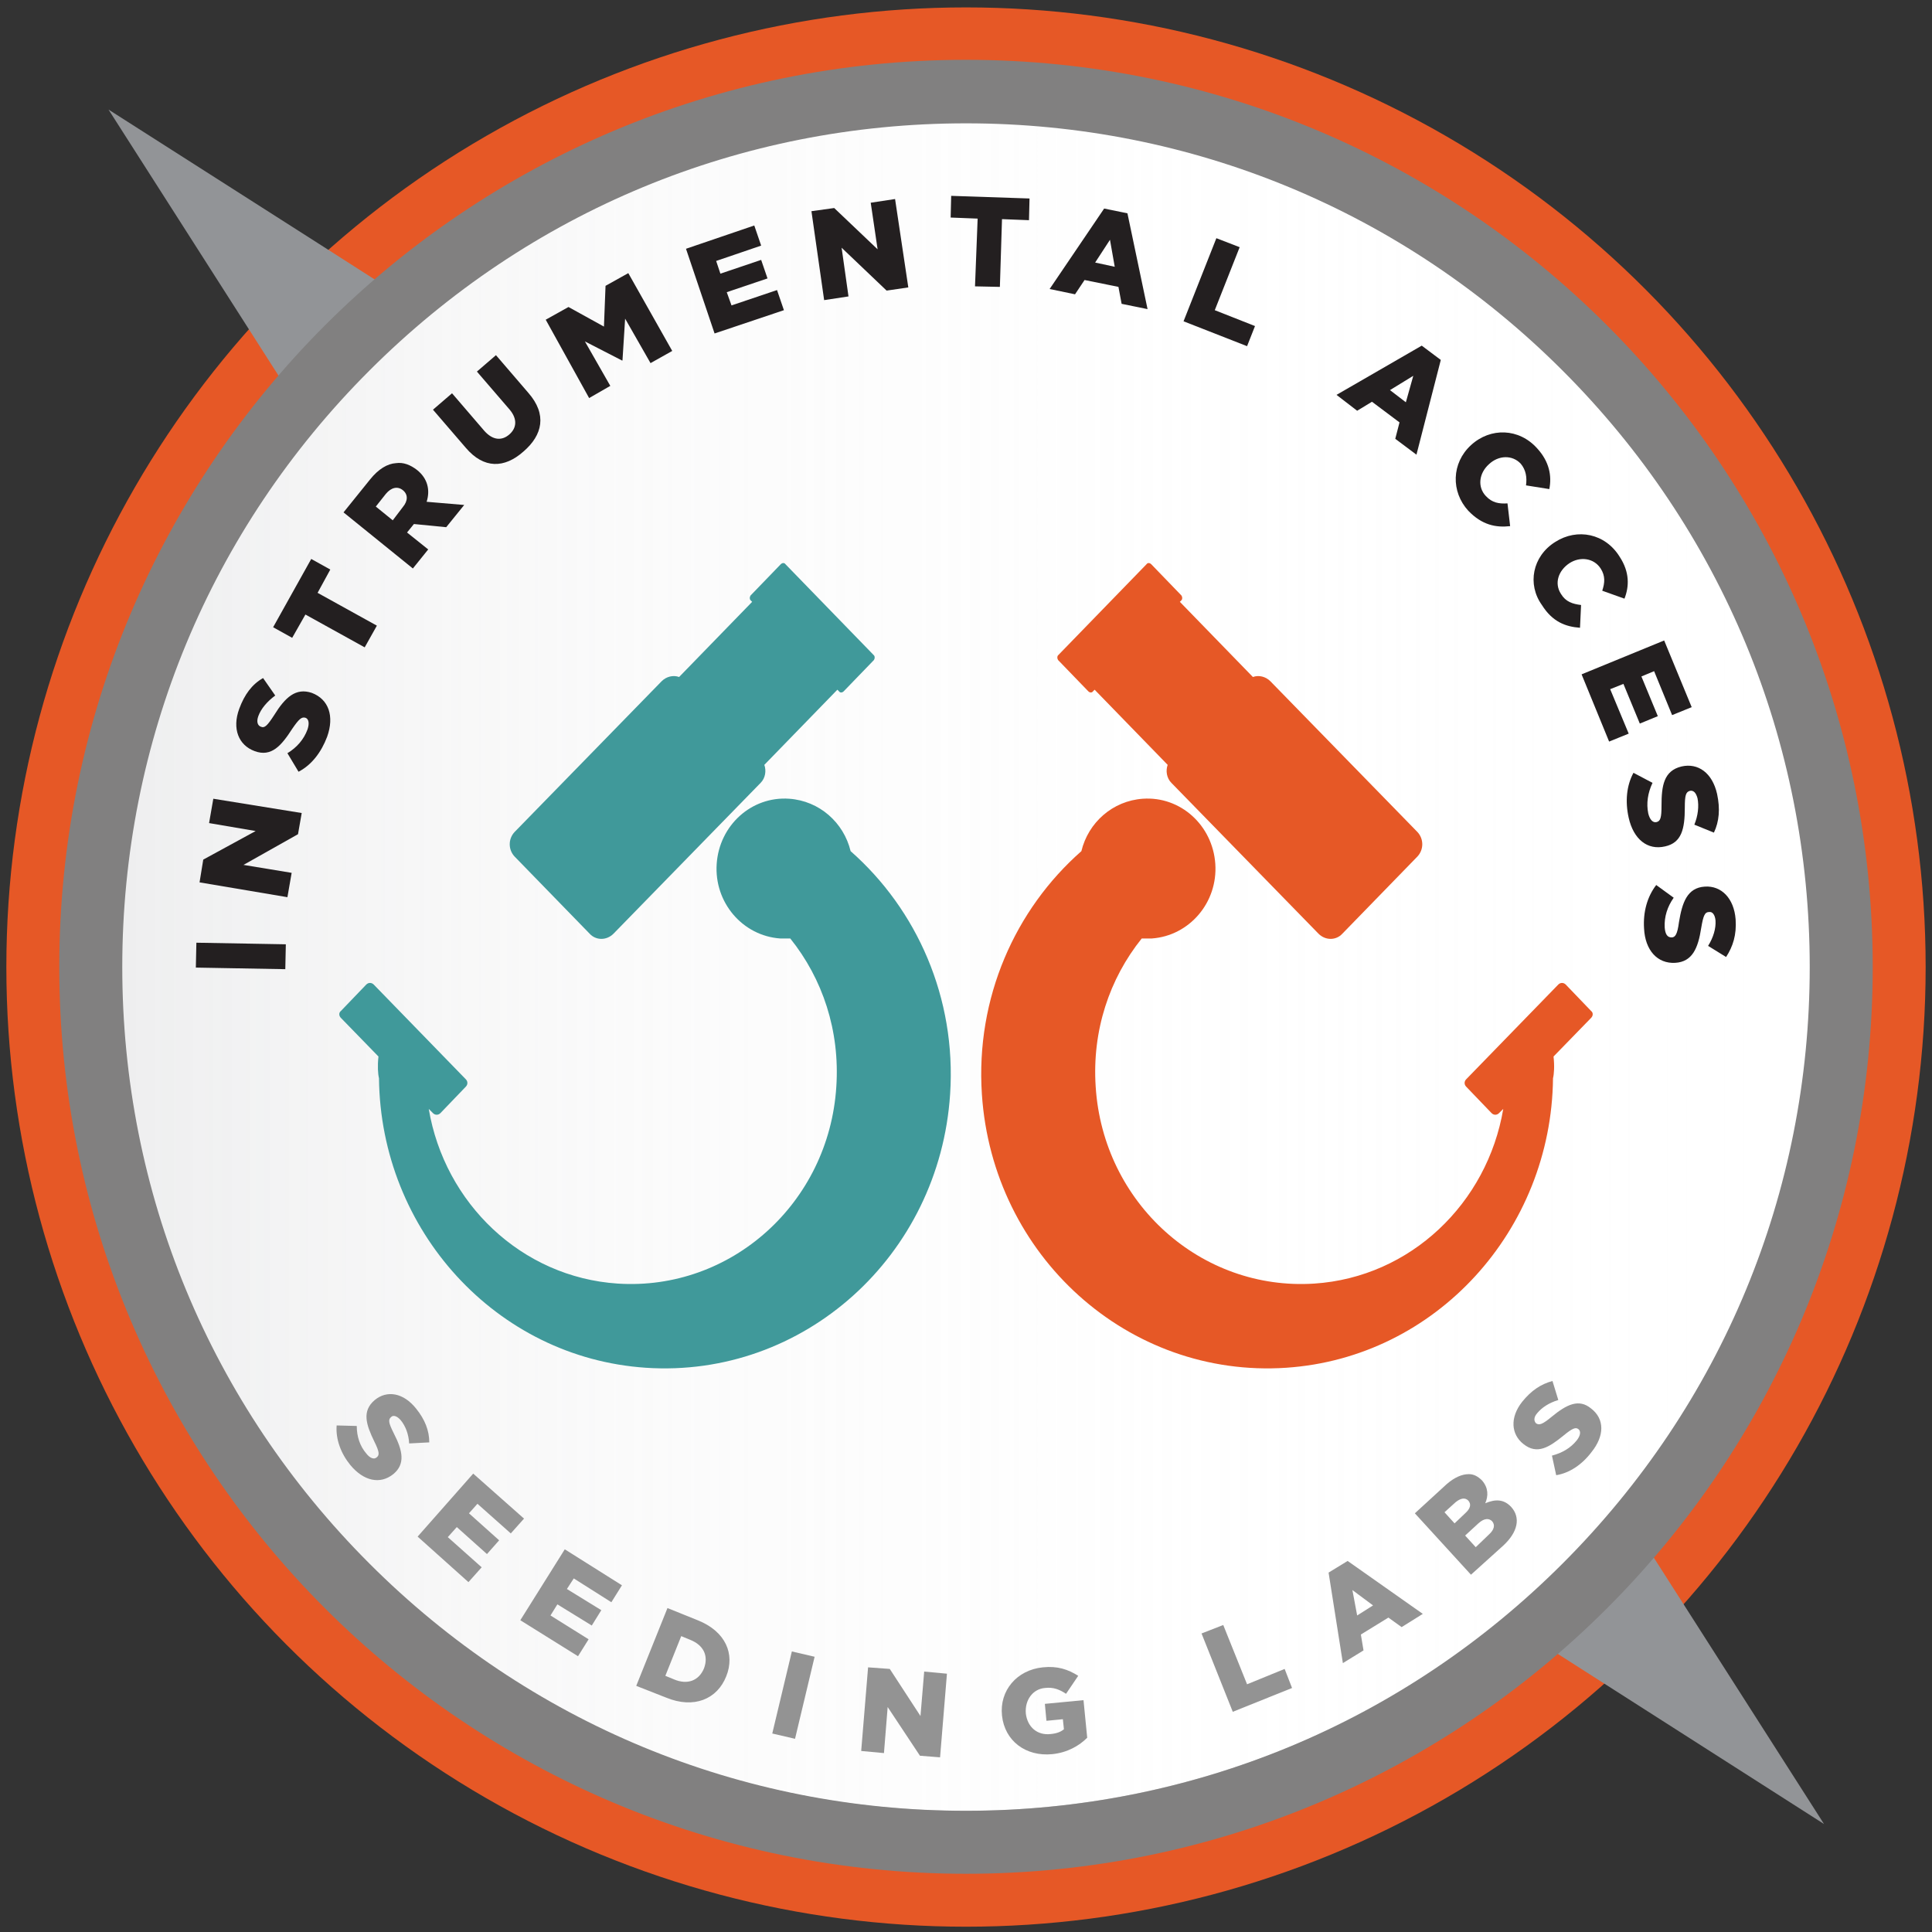
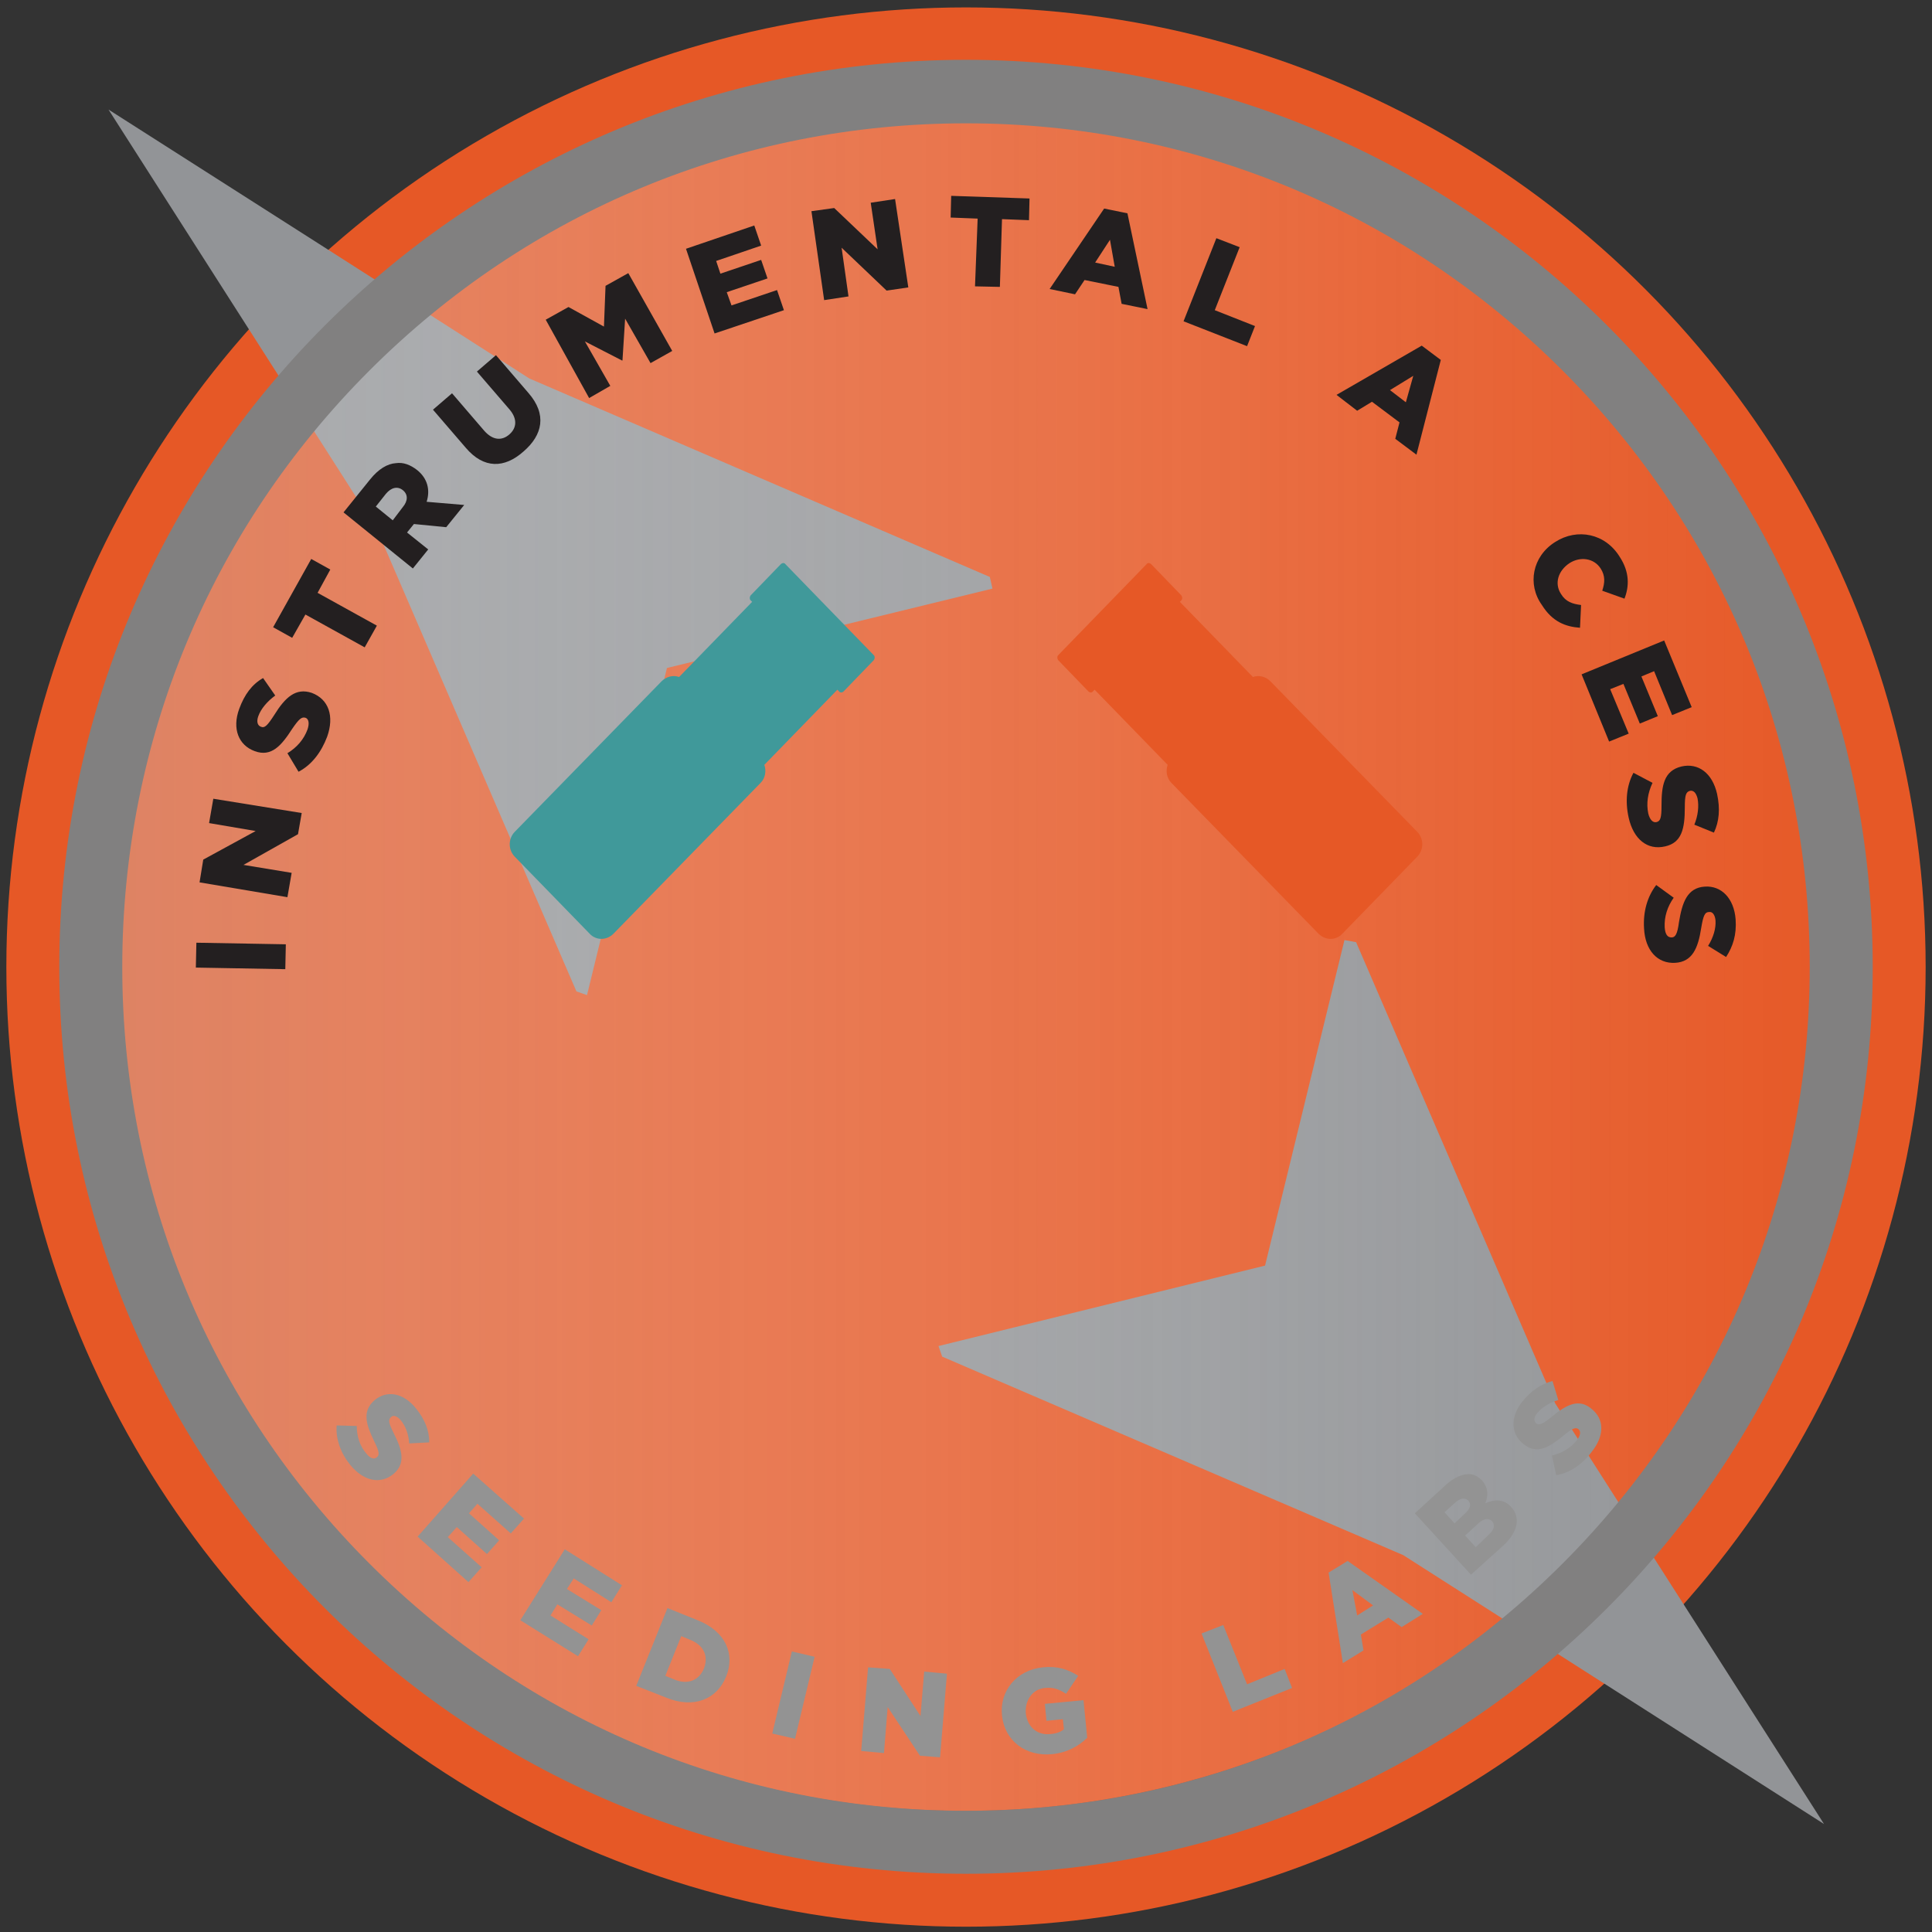
<svg xmlns="http://www.w3.org/2000/svg" version="1.1" id="IALogo" x="0px" y="0px" viewBox="0 0 365 365" style="enable-background:new 0 0 365 365;" xml:space="preserve">
  <rect x="0" y="0" width="365" height="365" fill="#333333" stroke="none" />
  <style type="text/css">
	.Ialogo-orange{fill:#E65826;}
	.Ialogo-grey{fill:#929497;}
	.Ialogo-white{fill:#FFFFFF;}
	.Ialogo-filla{fill:url(#SVGID_1_);}
	.Ialogo-lightgrey{fill:#E5E6E6;}
	.Ialogo-darkgrey{fill:#231F20;}
	.Ialogo-grey2{fill:#939393;}
	.Ialogo-blue{fill:#40999A;}
	.Ialogo-darkgrey2{opacity:0.23;fill:#231F20;}
	.Ialogo-grey3{fill:#818080;}
</style>
  <circle class="Ialogo-orange" cx="182.5" cy="182.7" r="181.3" />
  <g>
    <g>
      <path class="Ialogo-grey" d="M126,126.2l61.5-15L187,109L100,71.5C73.5,54.5,47,37.6,20.5,20.7c16.9,26.5,33.9,53,50.8,79.5l37.6,87.1    l2,0.7L126,126.2z" />
    </g>
    <g>
      <path class="Ialogo-grey" d="M239,239.1l15-61.5l2.2,0.4l37.6,87.1c16.9,26.5,33.9,53,50.8,79.5c-26.5-16.9-53-33.9-79.5-50.8L178,256.3    l-0.7-2L239,239.1z" />
    </g>
  </g>
-   <circle id="gradient_background_11_" class="Ialogo-white" cx="182.5" cy="182.7" r="170.4" />
  <g id="gradient_background_1_">
    <linearGradient id="SVGID_1_" gradientUnits="userSpaceOnUse" x1="352.874" y1="182.658" x2="12.126" y2="182.658">
      <stop offset="0" style="stop-color:#FFFFFF;stop-opacity:0" />
      <stop offset="0.407" style="stop-color:#FBFBFB;stop-opacity:0.151" />
      <stop offset="0.625" style="stop-color:#F1F1F1;stop-opacity:0.231" />
      <stop offset="0.798" style="stop-color:#E4E4E5;stop-opacity:0.295" />
      <stop offset="0.947" style="stop-color:#D2D3D5;stop-opacity:0.35" />
      <stop offset="1" style="stop-color:#CACCCD;stop-opacity:0.37" />
    </linearGradient>
    <circle class="Ialogo-filla" cx="182.5" cy="182.7" r="170.4" />
  </g>
  <path class="Ialogo-lightgrey" d="M182.5,21.1c43.2,0,83.7,16.8,114.2,47.3S344,139.5,344,182.7s-16.8,83.7-47.3,114.2  c-30.5,30.5-71.1,47.3-114.2,47.3s-83.7-16.8-114.2-47.3C37.8,266.4,21,225.8,21,182.7S37.8,98.9,68.3,68.4S139.3,21.1,182.5,21.1   M182.5,15.1C90,15.1,15,90.1,15,182.7s75,167.5,167.5,167.5S350,275.2,350,182.7S275,15.1,182.5,15.1L182.5,15.1z" />
  <g>
    <path class="Ialogo-darkgrey" d="M37,182.8l0.1-4.7l16.9,0.3l-0.1,4.7L37,182.8z" />
    <path class="Ialogo-darkgrey" d="M37.7,166.7l0.7-4.3l9.9-5.4l-8.8-1.5l0.8-4.6l16.7,2.7l-0.7,4L46,163.4l9.1,1.5l-0.8,4.6L37.7,166.7z" />
    <path class="Ialogo-darkgrey" d="M56.4,145.8l-2.1-3.5c1.8-1.1,3.1-2.6,3.8-4.5c0.4-1.2,0.2-2-0.4-2.2l0,0c-0.7-0.2-1.2,0.2-2.5,2.1   c-2,3.1-3.9,5.4-7.1,4.2l0,0c-3-1.1-4.3-4.2-2.9-8c1-2.7,2.4-4.6,4.5-5.8l2.3,3.3c-1.5,1.1-2.7,2.5-3.2,3.9c-0.4,1.1-0.1,1.8,0.5,2   l0,0c0.7,0.3,1.2-0.2,2.5-2.2c2.1-3.4,4.1-5.2,7.1-4.2l0,0c3.2,1.2,4.3,4.4,2.9,8.3C60.7,142.1,58.9,144.5,56.4,145.8z" />
    <path class="Ialogo-darkgrey" d="M57.7,116.1l-2.5,4.4l-3.6-2l7.2-12.9l3.6,2L60,112l11.2,6.2l-2.3,4.1L57.7,116.1z" />
    <path class="Ialogo-darkgrey" d="M64.9,96.8l5-6.2c1.6-2,3.3-3,4.9-3.1c1.4-0.2,2.7,0.3,4,1.3l0,0c2,1.6,2.5,3.8,1.8,6l7.1,0.6l-3.4,4.2   l-6.1-0.6l0,0l-1.3,1.6l4,3.2l-2.9,3.6L64.9,96.8z M76.1,95.8c1-1.2,1-2.4,0-3.2l0,0c-1-0.8-2.2-0.5-3.2,0.7L71,95.7l3.2,2.6   L76.1,95.8z" />
    <path class="Ialogo-darkgrey" d="M88,84.6l-6.2-7.2l3.6-3.1l6.1,7.1c1.6,1.8,3.3,1.9,4.7,0.7c1.4-1.2,1.6-2.9,0.1-4.7l-6.2-7.2l3.6-3.1l6.1,7.1   c3.6,4.1,2.7,8-0.9,11.1C95.3,88.5,91.4,88.6,88,84.6z" />
    <path class="Ialogo-darkgrey" d="M103.1,60.4l4.3-2.4l6.7,3.7l0.3-7.7l4.3-2.4l8.3,14.7l-4.1,2.3l-4.8-8.4l-0.5,7.9l-0.1,0l-7-3.6l4.8,8.4   l-4,2.3L103.1,60.4z" />
    <path class="Ialogo-darkgrey" d="M129.6,47l12.9-4.4l1.3,3.8l-8.5,2.9l0.8,2.4l7.7-2.6l1.2,3.5l-7.7,2.6l0.9,2.5l8.6-2.9l1.3,3.8L135,63   L129.6,47z" />
    <path class="Ialogo-darkgrey" d="M153.3,39.9l4.3-0.6l8.2,7.8l-1.3-8.8l4.6-0.7l2.5,16.7l-4.1,0.6l-8.5-8.1l1.3,9.2l-4.6,0.7L153.3,39.9z" />
    <path class="Ialogo-darkgrey" d="M184.7,41.3l-5.1-0.2l0.1-4.1l14.8,0.5l-0.1,4.1l-5.1-0.2l-0.4,12.8l-4.7-0.1L184.7,41.3z" />
    <path class="Ialogo-darkgrey" d="M208.6,39.4l4.4,0.9l3.8,18.1l-4.9-1l-0.6-3.2l-6.4-1.3l-1.8,2.7l-4.8-1L208.6,39.4z M210.6,50.4l-0.9-5.1   l-2.8,4.3L210.6,50.4z" />
    <path class="Ialogo-darkgrey" d="M229.8,45l4.4,1.7l-4.7,11.9l7.6,3l-1.5,3.8l-12-4.7L229.8,45z" />
    <path class="Ialogo-darkgrey" d="M268.6,65.3l3.6,2.7l-4.6,17.9l-4-3l0.8-3.1l-5.2-3.9l-2.8,1.7l-3.9-3L268.6,65.3z M265.6,76l1.4-5l-4.4,2.7   L265.6,76z" />
-     <path class="Ialogo-darkgrey" d="M277.9,84.1L277.9,84.1c3.7-3.4,9.1-3.2,12.5,0.6c2.3,2.5,2.8,5.2,2.3,7.7l-4.4-0.7c0.2-1.5,0-2.9-1-4.1   c-1.6-1.7-4.2-1.6-6,0.1l0,0c-1.9,1.7-2.2,4.3-0.6,6c1.2,1.3,2.5,1.5,4.1,1.4l0.5,4.3c-2.7,0.3-5.3-0.2-7.9-2.9   C274.1,92.9,274.2,87.5,277.9,84.1z" />
    <path class="Ialogo-darkgrey" d="M293.8,102.4L293.8,102.4c4.2-2.7,9.5-1.6,12.2,2.8c1.9,2.9,1.8,5.6,0.9,7.9l-4.2-1.5c0.5-1.5,0.6-2.8-0.3-4.2   c-1.3-2-3.9-2.3-5.9-1l0,0c-2.1,1.4-2.9,3.8-1.6,5.8c0.9,1.5,2.2,1.9,3.8,2.1l-0.2,4.3c-2.7-0.2-5.2-1.1-7.2-4.3   C288.5,110.4,289.5,105.1,293.8,102.4z" />
    <path class="Ialogo-darkgrey" d="M314.4,121l5.2,12.6l-3.7,1.5l-3.4-8.3l-2.4,1l3.1,7.5l-3.4,1.4l-3.1-7.5l-2.5,1l3.5,8.4l-3.7,1.5l-5.2-12.7   L314.4,121z" />
    <path class="Ialogo-darkgrey" d="M308.6,146l3.6,1.9c-0.9,1.9-1.2,3.9-0.8,5.8c0.3,1.2,0.9,1.8,1.6,1.6l0,0c0.7-0.2,0.9-0.8,0.9-3.1   c0-3.7,0.4-6.6,3.8-7.4l0,0c3.1-0.7,5.8,1.2,6.7,5.2c0.6,2.8,0.4,5.2-0.6,7.3l-3.7-1.5c0.7-1.7,0.9-3.5,0.6-5   c-0.3-1.1-0.8-1.5-1.4-1.4l0,0c-0.8,0.2-1,0.8-1,3.2c0,4-0.6,6.6-3.7,7.3l0,0c-3.4,0.8-6-1.4-6.9-5.4   C307,151.4,307.3,148.4,308.6,146z" />
    <path class="Ialogo-darkgrey" d="M312.9,167.2l3.3,2.4c-1.2,1.7-1.8,3.6-1.7,5.6c0.1,1.3,0.5,1.9,1.3,1.9l0,0c0.7,0,1.1-0.6,1.4-2.9   c0.6-3.6,1.5-6.5,4.9-6.7l0,0c3.1-0.2,5.5,2.2,5.8,6.2c0.2,2.9-0.5,5.1-1.8,7.1l-3.4-2.1c1-1.6,1.5-3.3,1.4-4.8   c-0.1-1.1-0.6-1.7-1.2-1.6l0,0c-0.8,0-1.1,0.6-1.5,3c-0.6,3.9-1.7,6.4-4.9,6.6l0,0c-3.4,0.2-5.7-2.4-5.9-6.5   C310.4,172.3,311.2,169.4,312.9,167.2z" />
  </g>
  <g>
    <path class="Ialogo-grey2" d="M63.6,269.3l3.8,0.1c0,2,0.6,3.8,1.8,5.2c0.7,0.9,1.5,1.2,2,0.7l0,0c0.5-0.4,0.5-1-0.5-3   c-1.5-3.1-2.4-5.7,0.1-7.8l0,0c2.3-1.9,5.4-1.4,7.8,1.6c1.7,2.1,2.5,4.2,2.5,6.4l-3.8,0.2c-0.1-1.8-0.7-3.3-1.6-4.4   c-0.7-0.8-1.4-1-1.8-0.6l0,0c-0.6,0.5-0.5,1.1,0.5,3.1c1.7,3.3,2.2,5.8-0.1,7.7l0,0c-2.5,2-5.6,1.3-8.1-1.7   C64.4,274.6,63.4,271.9,63.6,269.3z" />
    <path class="Ialogo-grey2" d="M89.4,278.4l9.6,8.5l-2.5,2.8l-6.3-5.6l-1.6,1.8l5.7,5.1l-2.3,2.6l-5.7-5.1l-1.7,1.9l6.4,5.7l-2.5,2.8   l-9.6-8.6L89.4,278.4z" />
    <path class="Ialogo-grey2" d="M106.7,292.7l10.8,6.8l-2,3.2l-7.1-4.5l-1.3,2l6.5,4l-1.8,2.9l-6.5-4l-1.3,2.1l7.2,4.5l-2,3.2l-10.9-6.8   L106.7,292.7z" />
    <path class="Ialogo-grey2" d="M126.1,303.8l5.7,2.3c5.3,2.1,7.1,6.4,5.4,10.6l0,0c-1.7,4.3-6.1,6.2-11.4,4l-5.6-2.2L126.1,303.8z    M127.4,317.3c2.4,1,4.6,0.3,5.6-2.1l0,0c0.9-2.4-0.1-4.4-2.6-5.4l-1.7-0.7l-3,7.5L127.4,317.3z" />
    <path class="Ialogo-grey2" d="M149.6,312l4.3,1l-3.7,15.5l-4.3-1L149.6,312z" />
    <path class="Ialogo-grey2" d="M164,315l4.1,0.3l5.8,8.9l0.7-8.4l4.3,0.4l-1.3,15.8l-3.8-0.3l-6.1-9.2l-0.7,8.7l-4.3-0.4L164,315z" />
    <path class="Ialogo-grey2" d="M189.3,324.1L189.3,324.1c-0.5-4.7,2.8-8.6,7.7-9.1c2.8-0.3,4.8,0.4,6.7,1.6l-2.3,3.4c-1.2-0.8-2.4-1.3-4-1.1   c-2.3,0.2-3.8,2.3-3.6,4.8l0,0c0.3,2.6,2.2,4.2,4.7,3.9c1.1-0.1,1.9-0.4,2.5-0.9l-0.2-1.9l-3.1,0.3l-0.3-3.2l7.3-0.7l0.7,7.1   c-1.5,1.5-3.7,2.8-6.6,3.1C193.8,331.9,189.8,328.9,189.3,324.1z" />
    <path class="Ialogo-grey2" d="M227,308.6l4.1-1.6l4.5,11.2l7.1-2.9l1.4,3.6l-11.2,4.5L227,308.6z" />
    <path class="Ialogo-grey2" d="M251,297.1l3.6-2.2l14.2,10l-4,2.5l-2.5-1.8l-5.2,3.2l0.5,3l-3.9,2.4L251,297.1z M259.4,303.3l-3.9-2.9   l0.9,4.8L259.4,303.3z" />
    <path class="Ialogo-grey2" d="M267.3,285.9l6-5.5c1.5-1.3,2.9-1.9,4.2-1.9c0.9,0,1.7,0.4,2.5,1.2l0,0c1.2,1.4,1.2,2.9,0.6,4.3   c1.9-0.8,3.5-0.8,4.9,0.7l0,0c1.8,2,1.3,4.7-1.5,7.3l-6.1,5.5L267.3,285.9z M276.8,285.9c1-0.9,1.2-1.7,0.6-2.4l0,0   c-0.6-0.6-1.4-0.5-2.4,0.3l-2.1,1.9l1.9,2.1L276.8,285.9z M281.3,289.9c1-0.9,1.2-1.8,0.6-2.5l0,0c-0.6-0.6-1.5-0.6-2.6,0.4   l-2.5,2.3l2,2.2L281.3,289.9z" />
    <path class="Ialogo-grey2" d="M294,278.7l-0.8-3.7c1.9-0.5,3.5-1.4,4.7-2.9c0.7-0.9,0.8-1.7,0.3-2.1l0,0c-0.5-0.4-1.1-0.2-2.8,1.2   c-2.7,2.2-5,3.7-7.6,1.6l0,0c-2.3-1.8-2.6-5-0.2-8c1.7-2.1,3.5-3.3,5.7-3.9l1.1,3.6c-1.7,0.5-3.1,1.4-4,2.5   c-0.7,0.8-0.6,1.5-0.2,1.9l0,0c0.6,0.4,1.2,0.2,2.9-1.2c2.9-2.4,5.2-3.5,7.5-1.6l0,0c2.6,2,2.5,5.2,0.1,8.2   C298.9,276.7,296.5,278.3,294,278.7z" />
  </g>
  <g>
    <g>
-       <path class="Ialogo-orange" d="M300.6,192.3l-7.1,7.3c0.2,1.8,0.1,3.3-0.1,4.1c-0.3,28.7-22.1,52.8-50.4,54.7c-29.8,2-55.5-21.1-57.5-51.7    c-1.2-18.2,6.3-34.9,18.8-45.9c1.3-5.4,5.9-9.5,11.6-9.9c7.1-0.5,13.2,5,13.7,12.3c0.5,7.3-4.9,13.6-12,14.1c-0.7,0-1.3,0-1.9,0    c-6.1,7.6-9.4,17.4-8.7,28c1.4,22,19.9,38.6,41.3,37.2c18.2-1.2,32.7-15.2,35.7-33l-0.8,0.8c-0.4,0.4-1,0.4-1.4,0l-4.8-5    c-0.4-0.4-0.4-1,0-1.4l17.4-17.9c0.4-0.4,1-0.4,1.4,0l4.8,5C301,191.3,301,191.9,300.6,192.3z" />
      <path class="Ialogo-orange" d="M240,128.7l27.8,28.5c1.2,1.3,1.2,3.3,0,4.6l-14.2,14.6c-1.2,1.3-3.2,1.3-4.5,0l-27.8-28.5    c-0.9-0.9-1.1-2.3-0.7-3.4l-13.8-14.2l-0.3,0.3c-0.2,0.3-0.6,0.3-0.9,0l-5.7-5.9c-0.2-0.3-0.2-0.7,0-0.9l16.7-17.2    c0.2-0.3,0.6-0.3,0.9,0l5.7,5.9c0.2,0.3,0.2,0.7,0,0.9l-0.3,0.3l13.8,14.2C237.8,127.5,239.1,127.8,240,128.7z" />
    </g>
    <g>
      <path class="Ialogo-blue" d="M125,128.7l-27.8,28.5c-1.2,1.3-1.2,3.3,0,4.6l14.2,14.6c1.2,1.3,3.2,1.3,4.5,0l27.8-28.5    c0.9-0.9,1.1-2.3,0.7-3.4l13.8-14.2l0.3,0.3c0.2,0.3,0.6,0.3,0.9,0l5.7-5.9c0.2-0.3,0.2-0.7,0-0.9l-16.7-17.2    c-0.2-0.3-0.6-0.3-0.9,0l-5.7,5.9c-0.2,0.3-0.2,0.7,0,0.9l0.3,0.3l-13.8,14.2C127.2,127.5,125.9,127.8,125,128.7z" />
-       <path class="Ialogo-blue" d="M64.4,192.3l7.1,7.3c-0.2,1.8-0.1,3.3,0.1,4.1c0.3,28.7,22.1,52.8,50.4,54.7c29.8,2,55.5-21.1,57.5-51.7    c1.2-18.2-6.3-34.9-18.8-45.9c-1.3-5.4-5.9-9.5-11.6-9.9c-7.1-0.5-13.2,5-13.7,12.3c-0.5,7.3,4.9,13.6,12,14.1c0.7,0,1.3,0,1.9,0    c6.1,7.6,9.4,17.4,8.7,28c-1.4,22-19.9,38.6-41.3,37.2c-18.2-1.2-32.7-15.2-35.7-33l0.8,0.8c0.4,0.4,1,0.4,1.4,0l4.8-5    c0.4-0.4,0.4-1,0-1.4l-17.4-17.9c-0.4-0.4-1-0.4-1.4,0l-4.8,5C64,191.3,64,191.9,64.4,192.3z" />
    </g>
  </g>
  <path class="Ialogo-darkgrey2" d="M32.4,237.9c5.6,15.4,13.5,29.9,23.5,42.7c9.9,12.9,21.9,24.1,35.2,33.3c26.6,18.4,58.9,28.3,91.2,28.2  c32.3,0.1,64.5-9.8,91.2-28.2c13.3-9.2,25.3-20.4,35.2-33.3c10-12.8,17.9-27.3,23.5-42.7c-4.5,15.8-12,30.7-21.6,44.2  c-9.6,13.4-21.5,25.3-34.9,35c-13.4,9.8-28.5,17.3-44.3,22.4c-15.8,5.1-32.5,7.6-49.1,7.7c-16.6-0.1-33.3-2.6-49.1-7.7  c-15.8-5.1-30.9-12.6-44.3-22.4c-13.5-9.7-25.3-21.6-34.9-35C44.3,268.7,36.9,253.7,32.4,237.9z" />
  <path class="Ialogo-grey3" d="M182.5,23.3c42.6,0,82.6,16.6,112.7,46.7c30.1,30.1,46.7,70.1,46.7,112.7c0,42.6-16.6,82.6-46.7,112.7  c-30.1,30.1-70.1,46.7-112.7,46.7s-82.6-16.6-112.7-46.7c-30.1-30.1-46.7-70.1-46.7-112.7c0-42.6,16.6-82.6,46.7-112.7  C99.9,39.9,139.9,23.3,182.5,23.3 M182.5,11.3C87.9,11.3,11.2,88,11.2,182.7c0,94.6,76.7,171.3,171.3,171.3s171.3-76.7,171.3-171.3  C353.8,88,277.1,11.3,182.5,11.3L182.5,11.3z" />
</svg>